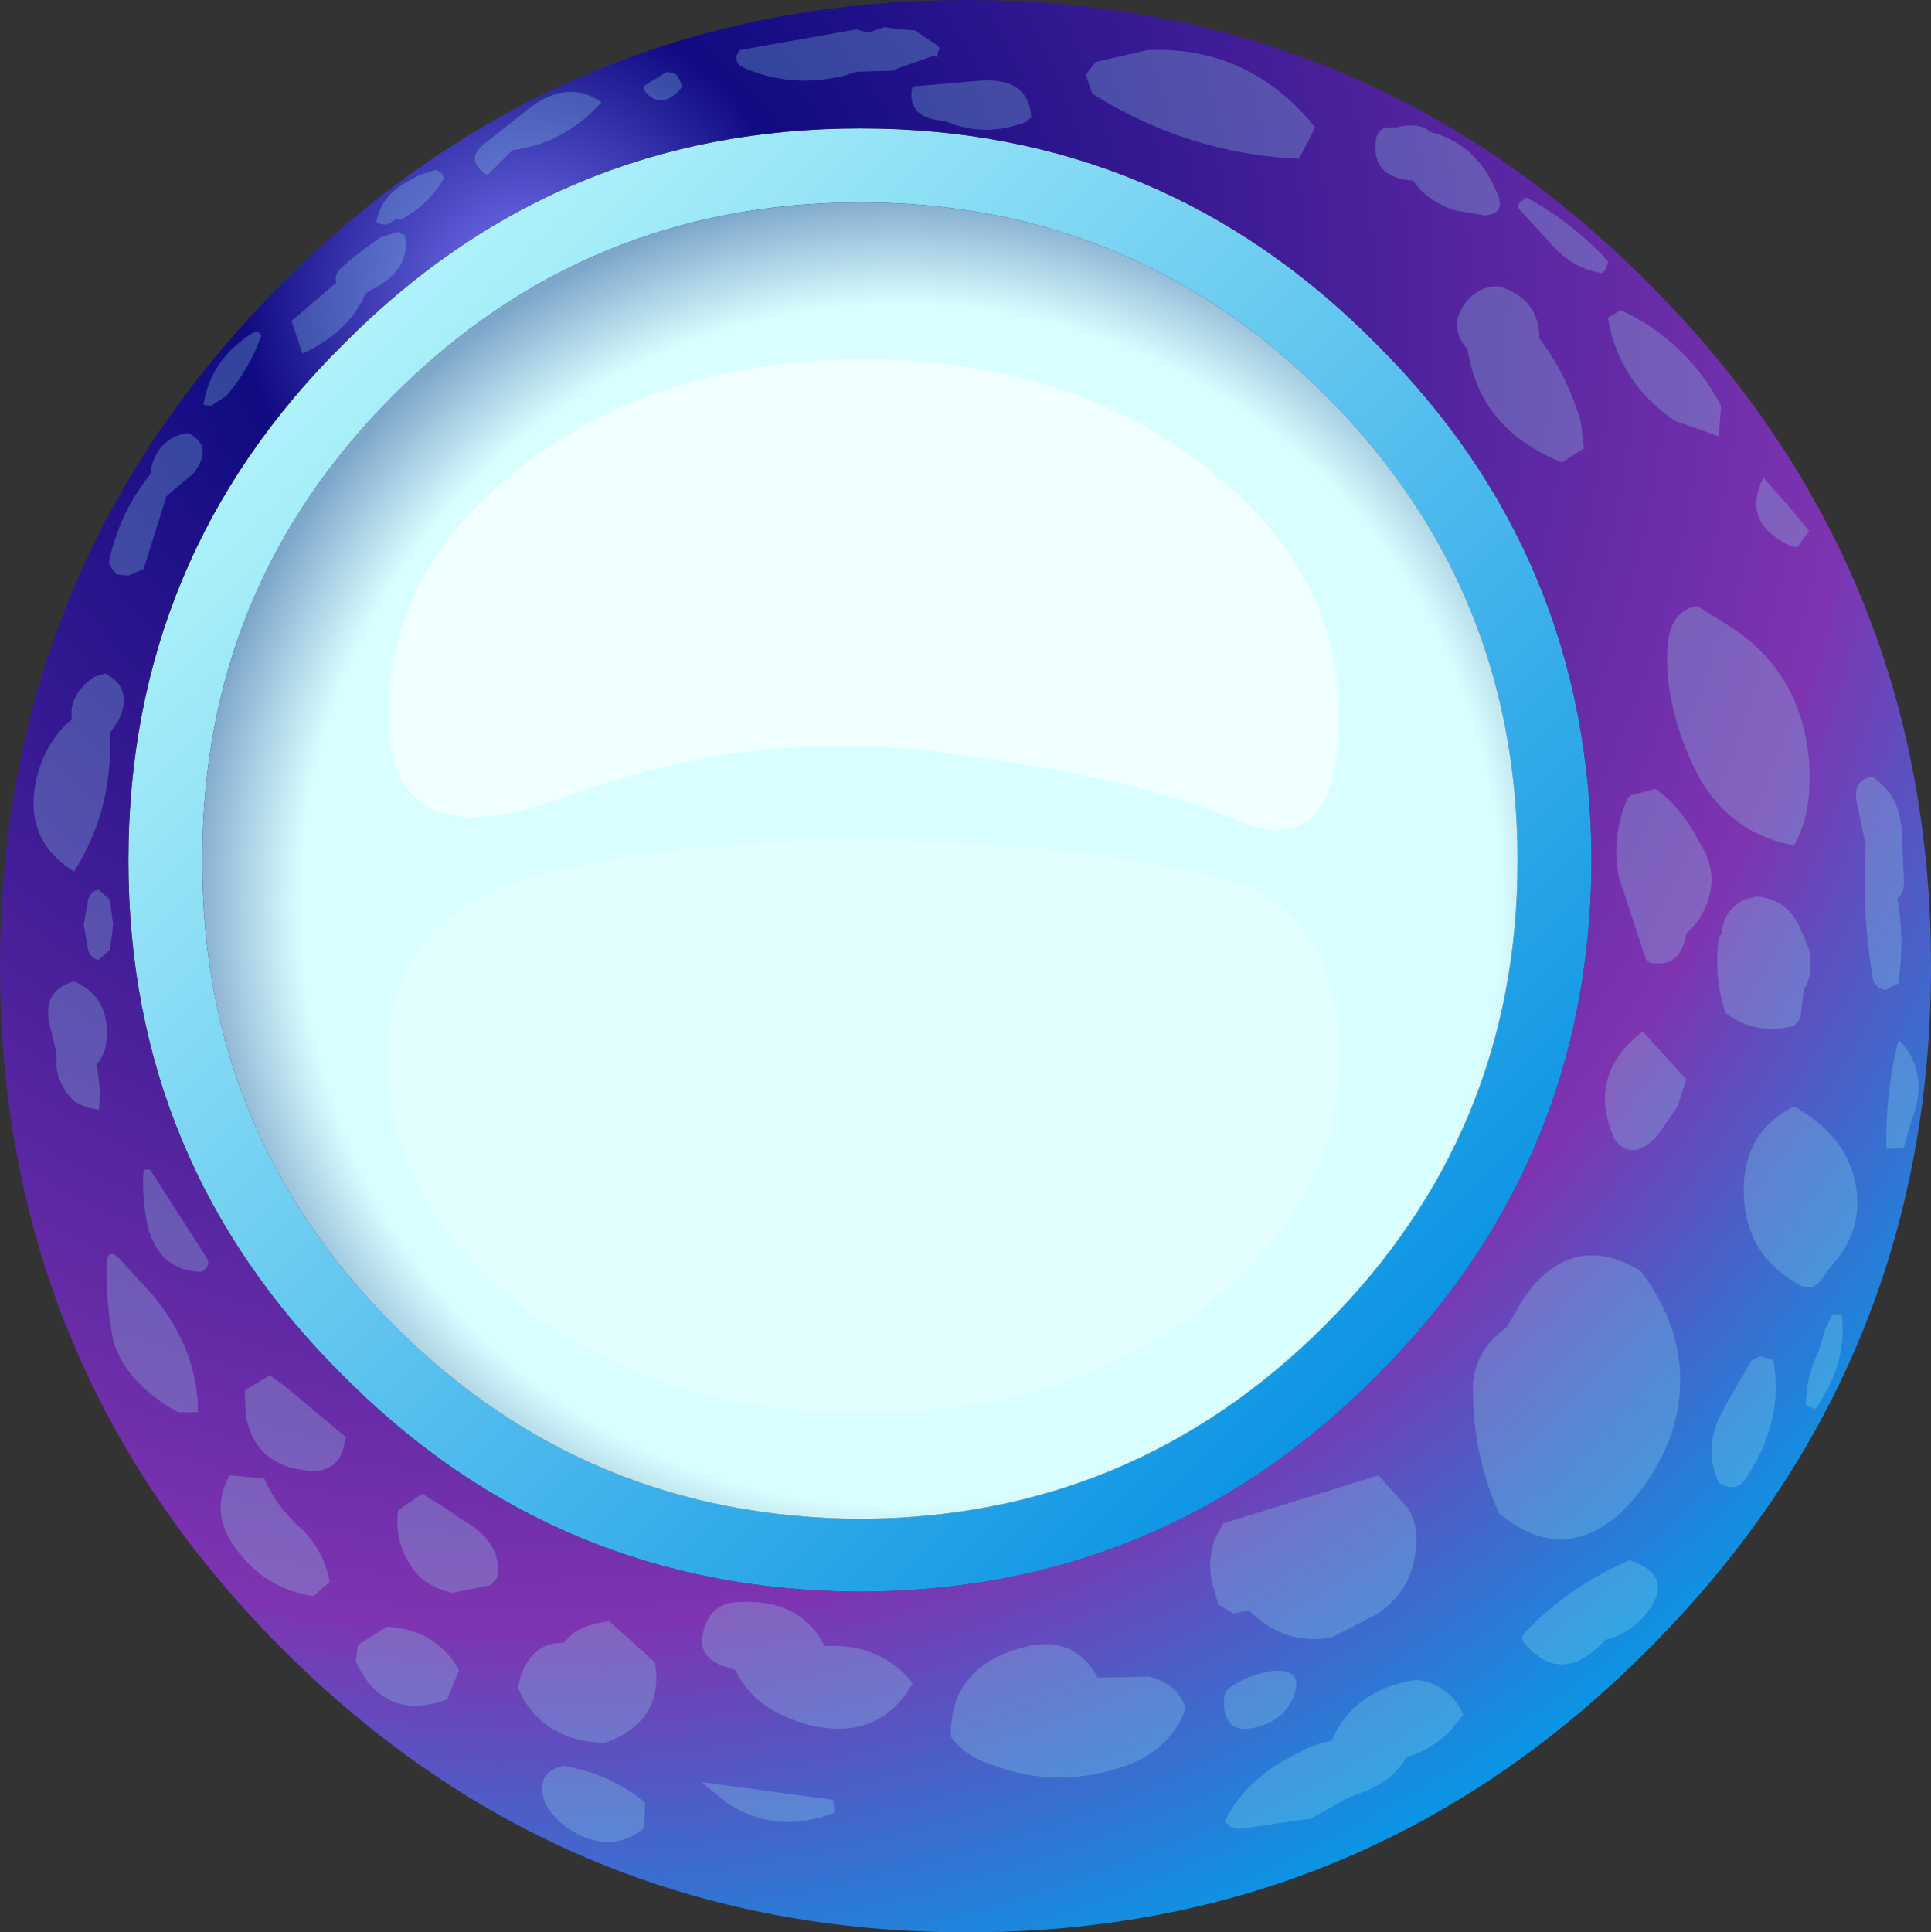
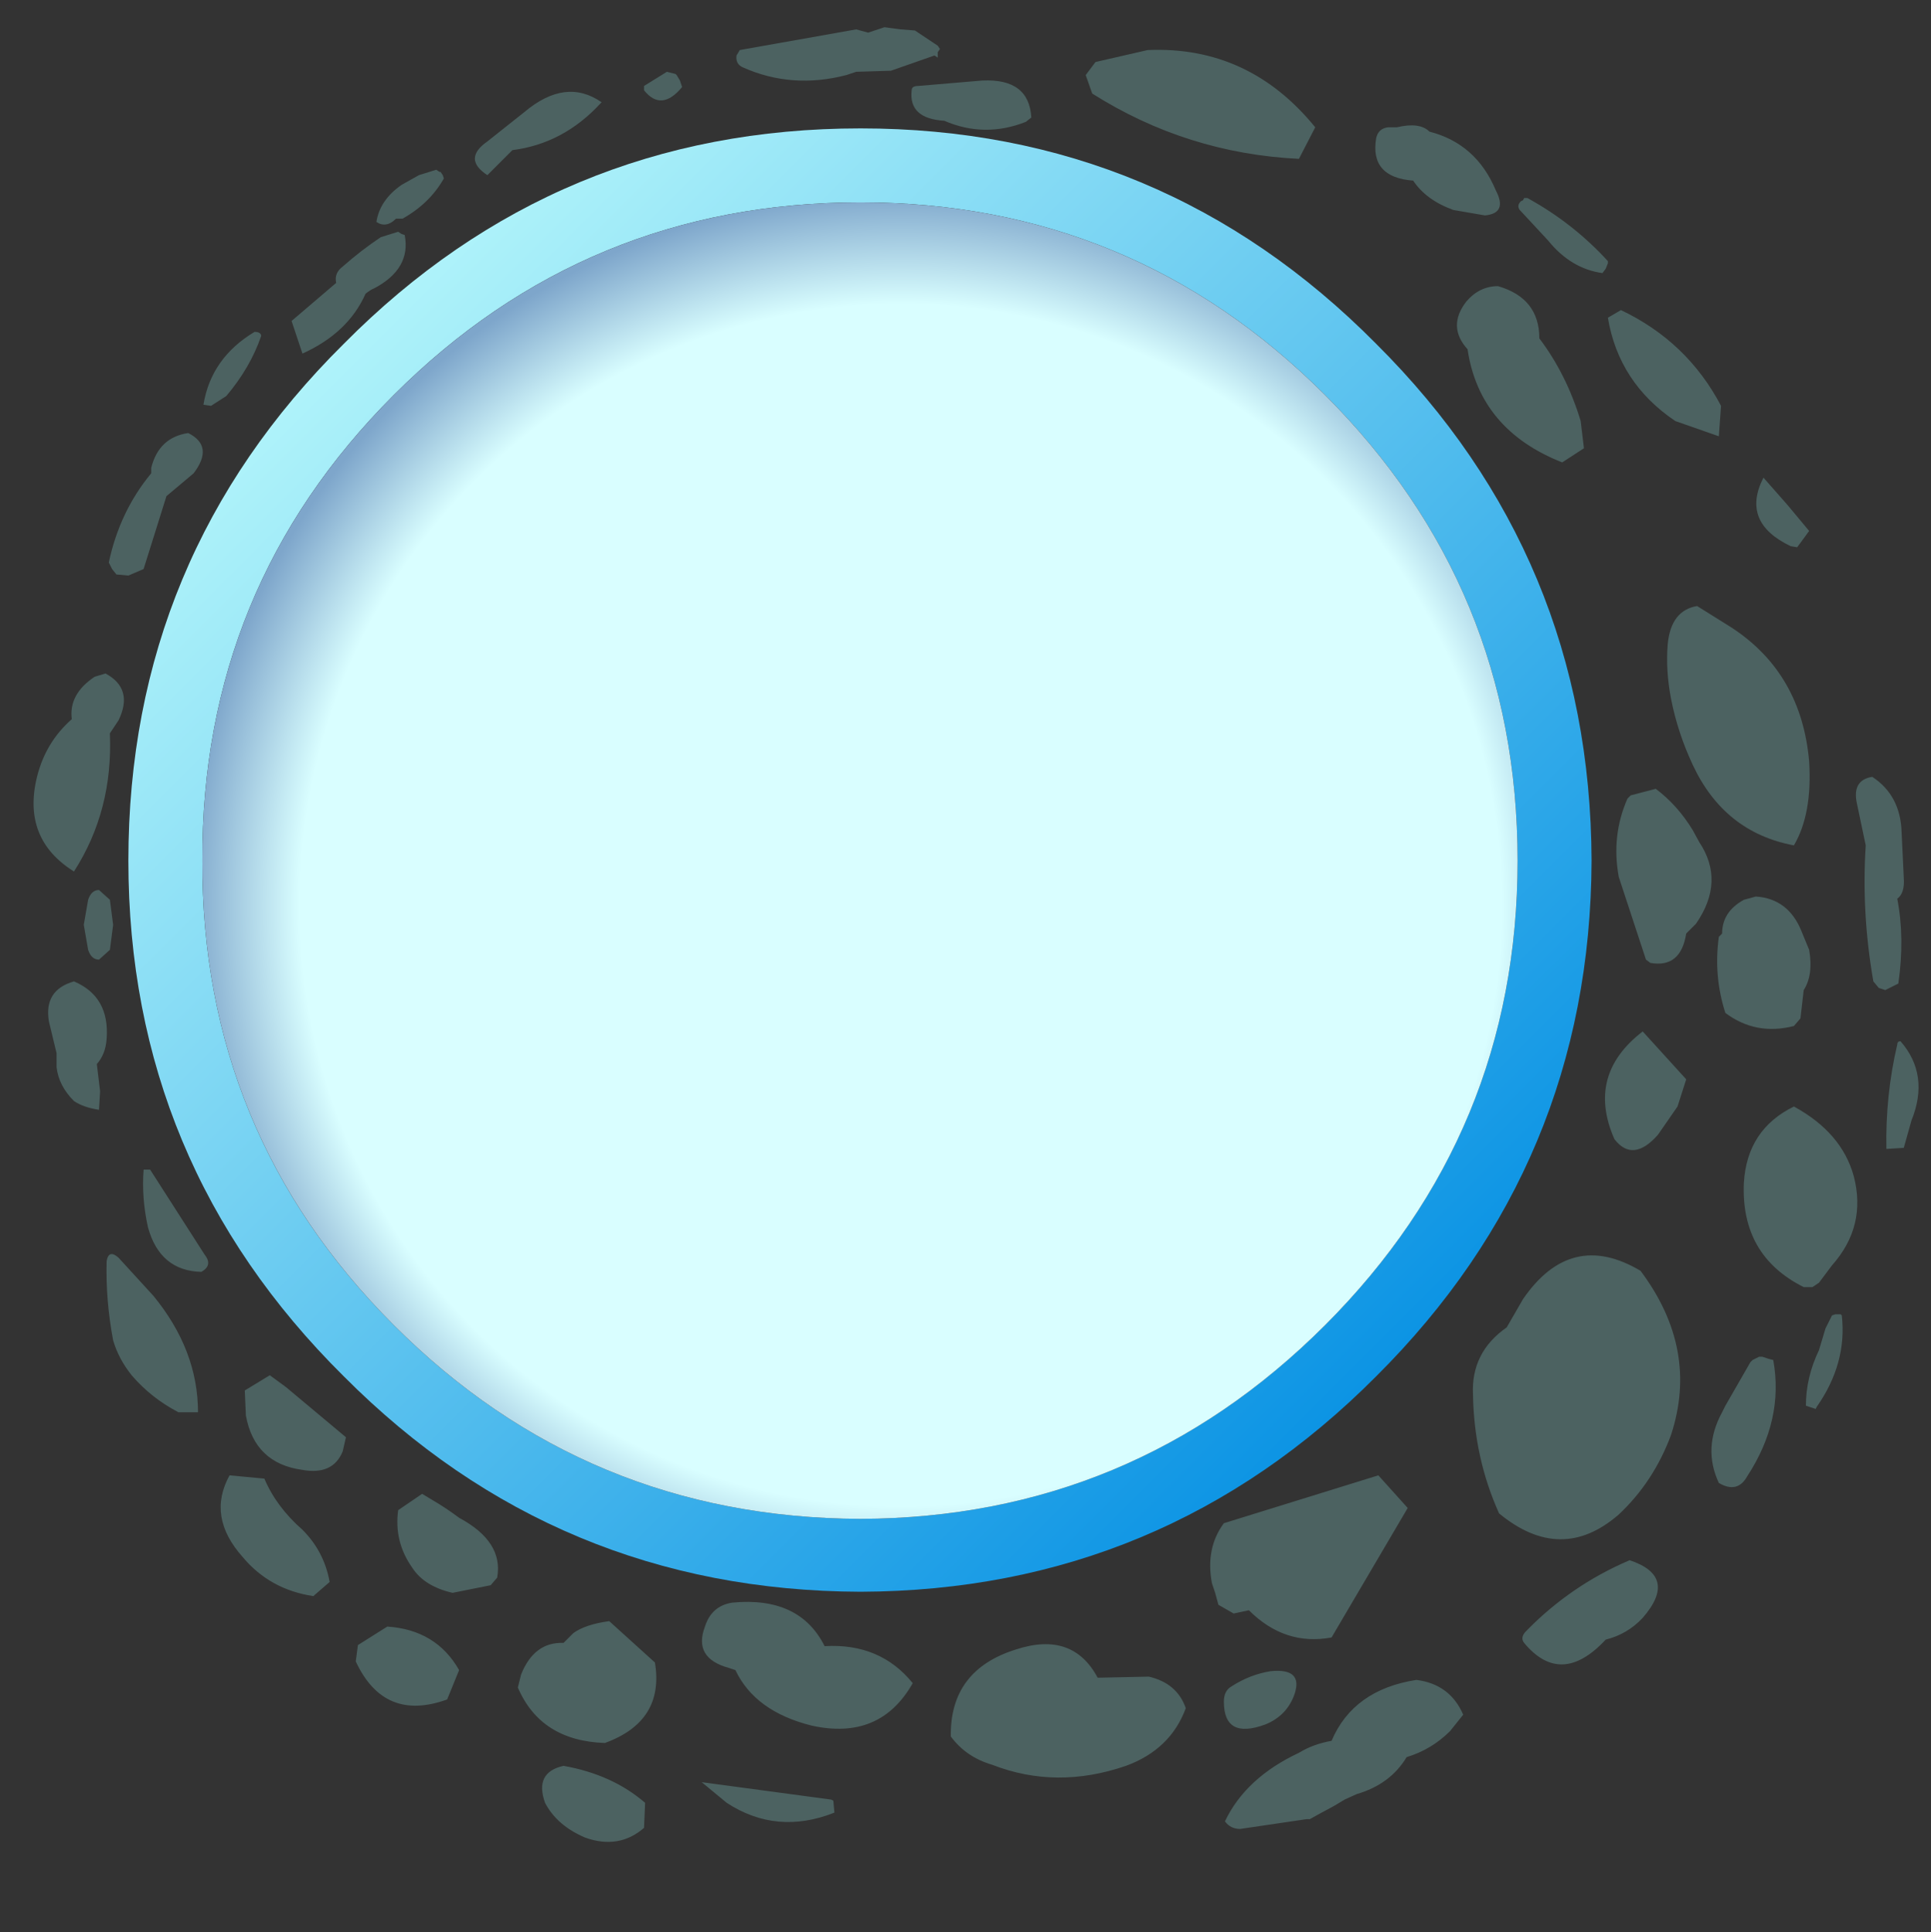
<svg xmlns="http://www.w3.org/2000/svg" height="88.8px" width="88.75px">
  <rect width="100%" height="100%" fill="#333333" stroke="none" />
  <g transform="matrix(1.0, 0.0, 0.0, 1.0, 0.0, 0.0)">
    <path d="M63.25 63.25 Q53.45 73.1 39.55 73.15 25.6 73.1 15.8 63.25 5.9 53.45 5.9 39.55 5.9 25.6 15.8 15.8 25.6 5.9 39.55 5.9 53.45 5.9 63.25 15.8 73.1 25.6 73.15 39.55 73.1 53.45 63.25 63.25 M60.9 60.9 Q69.75 52.05 69.75 39.55 69.75 27.0 60.9 18.15 52.05 9.3 39.55 9.3 26.95 9.3 18.1 18.15 9.25 27.0 9.3 39.55 9.25 52.05 18.1 60.9 26.95 69.75 39.55 69.8 52.05 69.75 60.9 60.9" fill="url(#gradient0)" fill-rule="evenodd" stroke="none" />
    <path d="M60.9 60.9 Q52.05 69.75 39.55 69.8 26.95 69.75 18.1 60.9 9.25 52.05 9.3 39.55 9.25 27.0 18.1 18.15 26.95 9.3 39.55 9.3 52.05 9.3 60.9 18.15 69.75 27.0 69.75 39.55 69.75 52.05 60.9 60.9" fill="url(#gradient1)" fill-rule="evenodd" stroke="none" />
-     <path d="M75.75 13.0 Q88.75 26.0 88.75 44.4 88.75 62.8 75.75 75.8 62.8 88.8 44.45 88.8 26.0 88.8 13.0 75.8 0.0 62.8 0.0 44.4 0.0 26.0 13.0 13.0 26.0 0.0 44.45 0.0 62.8 0.0 75.75 13.0 M63.25 63.25 Q73.1 53.45 73.15 39.55 73.1 25.6 63.25 15.8 53.45 5.9 39.55 5.9 25.6 5.9 15.8 15.8 5.9 25.6 5.9 39.55 5.9 53.45 15.8 63.25 25.6 73.1 39.55 73.15 53.45 73.1 63.25 63.25" fill="url(#gradient2)" fill-rule="evenodd" stroke="none" />
-     <path d="M59.7 7.3 Q54.55 7.05 50.2 4.3 L49.9 3.45 50.35 2.85 52.75 2.3 Q57.4 2.1 60.45 5.85 L59.7 7.3 M47.15 5.6 Q45.25 6.35 43.4 5.55 41.75 5.45 41.9 4.15 41.9 3.95 42.2 3.95 L45.15 3.7 Q47.3 3.6 47.4 5.4 L47.15 5.6 M63.25 6.35 Q63.35 5.9 63.8 5.85 L64.2 5.85 Q65.25 5.6 65.7 6.05 67.85 6.6 68.75 8.75 69.3 9.8 68.25 9.9 L66.8 9.65 Q65.55 9.2 64.95 8.3 62.95 8.15 63.25 6.35 M70.0 9.2 L70.05 9.1 70.2 9.1 Q72.3 10.25 73.9 12.0 L73.9 12.1 73.8 12.35 73.65 12.55 Q72.2 12.35 71.15 11.05 L69.85 9.65 Q69.7 9.45 69.9 9.25 L70.0 9.2 M20.25 7.9 L20.35 8.05 20.4 8.2 Q19.75 9.35 18.5 10.05 L18.2 10.05 Q17.75 10.5 17.3 10.2 17.45 9.2 18.45 8.5 L19.25 8.05 20.05 7.8 20.2 7.9 20.25 7.9 M22.4 8.05 Q21.25 7.3 22.4 6.5 L24.1 5.15 Q26.0 3.55 27.65 4.7 L27.6 4.75 Q25.9 6.6 23.55 6.9 L22.4 8.05 M29.6 3.95 L30.65 3.3 31.05 3.4 31.1 3.45 31.25 3.7 31.35 4.0 Q30.4 5.15 29.6 4.15 L29.6 3.95 M34.0 2.3 L39.35 1.35 39.9 1.5 40.65 1.25 41.4 1.35 42.05 1.4 43.1 2.1 43.2 2.25 43.1 2.4 43.1 2.65 42.95 2.55 40.95 3.25 39.35 3.3 38.9 3.45 Q36.4 4.1 34.15 3.1 33.8 2.95 33.85 2.55 L34.0 2.3 M18.45 10.75 L18.6 10.8 Q18.9 12.35 17.2 13.25 17.05 13.3 16.8 13.5 16.0 15.3 13.9 16.25 L13.4 14.75 15.45 13.0 Q15.35 12.55 15.75 12.25 16.6 11.5 17.5 10.9 L18.3 10.65 18.45 10.75 M73.9 14.6 L74.5 14.25 Q77.55 15.7 79.1 18.65 L79.0 20.05 77.0 19.35 Q74.4 17.6 73.9 14.6 M67.4 13.85 Q68.0 13.15 68.85 13.15 70.75 13.7 70.75 15.55 72.0 17.2 72.65 19.35 L72.8 20.6 71.8 21.25 Q68.0 19.75 67.45 16.05 66.5 15.0 67.4 13.85 M76.8 32.1 Q76.55 30.8 76.65 29.6 76.8 28.05 78.0 27.85 L79.6 28.85 Q82.8 30.95 83.15 35.0 83.3 37.4 82.45 38.85 79.25 38.25 77.8 35.15 77.1 33.65 76.8 32.1 M76.1 36.25 Q77.1 37.0 77.8 38.15 L78.1 38.7 Q79.3 40.5 77.95 42.45 L77.5 42.9 Q77.25 44.5 75.85 44.25 L75.65 44.1 74.4 40.3 Q74.05 38.4 74.8 36.7 L74.95 36.55 76.1 36.25 M82.6 25.15 L82.3 25.1 Q80.0 24.0 81.05 21.95 L82.15 23.2 83.15 24.4 82.6 25.15 M86.05 35.7 Q87.35 36.55 87.4 38.25 L87.5 40.35 Q87.55 41.05 87.2 41.3 87.55 43.1 87.25 45.2 L86.65 45.5 86.35 45.4 86.1 45.1 Q85.55 41.95 85.75 38.85 L85.35 36.95 Q85.1 35.85 86.05 35.7 M80.7 41.2 Q82.2 41.3 82.8 42.8 L83.15 43.65 Q83.35 44.8 82.9 45.5 L82.75 46.8 82.45 47.15 Q80.7 47.6 79.3 46.55 78.75 44.85 79.0 43.05 L79.15 42.9 Q79.15 41.9 80.15 41.35 L80.7 41.2 M87.2 48.0 Q87.2 47.85 87.35 47.85 88.7 49.4 87.85 51.5 L87.5 52.75 86.7 52.8 Q86.65 50.35 87.2 48.0 M80.15 54.35 Q80.3 51.9 82.45 50.85 84.65 52.05 85.2 54.05 85.8 56.35 84.2 58.15 L83.6 58.95 83.3 59.15 82.9 59.15 Q80.0 57.7 80.15 54.35 M84.65 60.45 Q84.9 62.65 83.5 64.65 L83.45 64.75 83.0 64.6 Q83.0 63.3 83.6 62.05 L83.9 61.05 84.2 60.45 84.35 60.4 84.45 60.4 84.6 60.4 84.65 60.45 M81.0 62.35 L81.3 62.45 81.5 62.5 Q82.0 65.25 80.3 67.85 79.85 68.65 79.0 68.15 78.25 66.55 79.15 64.9 L79.3 64.6 80.45 62.6 80.55 62.5 80.85 62.35 81.0 62.35 M50.45 77.1 L52.8 77.05 Q54.1 77.35 54.5 78.5 53.8 80.4 51.75 81.15 48.55 82.25 45.6 81.1 44.4 80.75 43.7 79.8 43.65 76.75 46.7 75.8 49.3 74.95 50.45 77.1 M61.2 75.25 Q59.05 75.65 57.4 74.0 L56.7 74.15 56.0 73.75 55.85 73.2 55.7 72.75 Q55.4 71.15 56.25 70.0 L63.35 67.8 64.7 69.3 Q65.1 69.95 65.1 70.7 65.1 73.0 63.25 74.2 L61.2 75.25 M67.7 64.1 Q67.6 62.15 69.25 61.0 L70.0 59.7 Q72.2 56.5 75.4 58.4 78.1 62.0 76.8 65.95 76.0 68.1 74.4 69.6 71.75 71.9 68.9 69.55 67.75 67.0 67.7 64.1 M76.2 52.15 Q75.05 53.45 74.2 52.35 72.9 49.4 75.5 47.4 L77.5 49.6 77.1 50.85 76.2 52.15 M61.2 80.0 Q62.2 77.65 65.1 77.2 66.65 77.4 67.25 78.8 L66.65 79.55 Q65.8 80.4 64.65 80.75 63.9 82.0 62.35 82.45 L61.8 82.7 61.3 83.0 60.65 83.35 60.2 83.6 60.05 83.6 57.0 84.05 Q56.55 84.05 56.3 83.7 57.25 81.7 59.7 80.55 60.35 80.15 61.2 80.0 M58.15 79.25 Q56.25 79.95 56.25 78.2 56.25 77.7 56.6 77.5 57.45 76.95 58.4 76.8 59.9 76.65 59.5 77.85 59.15 78.85 58.15 79.25 M70.15 74.95 Q72.2 72.85 74.9 71.7 77.15 72.45 75.5 74.35 74.8 75.1 73.8 75.35 71.75 77.55 70.05 75.5 69.85 75.25 70.15 74.95 M25.05 82.85 Q24.55 81.45 25.9 81.15 28.15 81.55 29.65 82.85 L29.6 84.0 Q28.45 85.0 26.9 84.45 25.6 83.9 25.05 82.85 M16.45 75.6 L17.8 74.75 Q20.05 74.9 21.1 76.75 L20.55 78.1 Q17.65 79.15 16.35 76.35 L16.45 75.6 M19.4 68.65 L19.9 68.95 Q20.5 69.3 21.1 69.75 23.15 70.85 22.85 72.5 L22.55 72.85 20.8 73.2 Q19.5 72.9 18.95 72.05 18.1 70.85 18.3 69.4 L19.4 68.65 M25.9 75.5 L26.35 75.05 Q26.9 74.65 28.0 74.5 L30.1 76.4 Q30.55 79.1 27.8 80.1 24.85 80.0 23.8 77.55 L23.95 76.95 Q24.55 75.45 25.9 75.5 M33.65 73.65 Q36.75 73.35 37.9 75.65 40.45 75.5 41.95 77.35 40.45 80.0 37.3 79.3 34.7 78.65 33.8 76.75 L33.5 76.65 Q31.85 76.2 32.4 74.75 32.7 73.8 33.65 73.65 M15.9 66.05 L15.75 66.7 Q15.3 67.8 13.9 67.55 11.7 67.25 11.3 65.05 L11.25 63.9 12.4 63.2 13.15 63.75 15.9 66.05 M33.4 82.85 L32.25 81.9 38.2 82.7 38.3 82.75 38.35 83.3 Q35.7 84.35 33.4 82.85 M11.7 15.25 Q11.95 15.25 12.0 15.4 L12.0 15.45 Q11.5 16.9 10.4 18.2 L9.7 18.65 9.35 18.6 Q9.7 16.45 11.7 15.25 M6.95 21.5 Q7.3 20.1 8.65 19.9 9.85 20.5 8.9 21.75 L7.65 22.8 6.6 26.15 5.9 26.45 5.35 26.4 5.15 26.15 5.0 25.85 Q5.5 23.5 6.95 21.75 L6.95 21.5 M4.35 31.1 L4.85 30.95 Q6.15 31.65 5.45 33.1 L5.05 33.7 Q5.2 37.25 3.4 40.05 1.0 38.55 1.7 35.7 2.1 34.1 3.3 33.05 3.15 31.9 4.35 31.1 M5.05 41.35 L5.2 42.5 5.05 43.65 4.55 44.1 Q4.2 44.1 4.05 43.65 L3.85 42.5 4.05 41.35 Q4.2 40.9 4.55 40.9 L5.05 41.35 M3.4 45.1 Q5.05 45.8 4.9 47.75 4.85 48.45 4.45 48.9 L4.6 50.15 4.55 51.0 Q3.85 50.9 3.4 50.6 2.7 49.9 2.6 49.05 L2.6 48.4 2.25 46.95 Q2.0 45.5 3.4 45.1 M10.55 67.8 L12.15 67.95 Q12.7 69.25 13.9 70.3 14.9 71.3 15.15 72.7 L14.4 73.35 Q12.4 73.05 11.15 71.55 9.5 69.7 10.55 67.8 M5.2 61.6 Q4.85 59.75 4.9 57.95 5.0 57.4 5.45 57.8 L7.05 59.55 Q9.1 62.05 9.1 64.9 L8.2 64.9 Q6.95 64.25 6.05 63.2 5.45 62.45 5.2 61.6 M6.8 56.4 Q6.5 55.05 6.6 53.75 L6.9 53.75 9.4 57.65 Q9.8 58.15 9.25 58.45 7.35 58.4 6.8 56.4" fill="#99f2f1" fill-opacity="0.243" fill-rule="evenodd" stroke="none" />
-     <path d="M55.15 21.25 Q61.55 26.05 61.55 32.9 61.55 39.7 56.85 37.7 52.2 35.7 43.4 34.6 34.6 33.45 26.2 36.55 17.85 39.7 17.85 32.9 17.85 26.05 24.2 21.25 30.6 16.5 39.7 16.5 48.8 16.5 55.15 21.25" fill="#ffffff" fill-opacity="0.6" fill-rule="evenodd" stroke="none" />
-     <path d="M17.85 48.55 Q17.85 41.75 25.4 40.05 32.95 38.35 41.75 38.65 50.55 38.9 56.1 40.35 61.55 41.75 61.55 48.55 61.55 55.4 55.15 60.2 48.8 64.95 39.7 64.95 30.6 64.95 24.2 60.2 17.85 55.4 17.85 48.55" fill="#ffffff" fill-opacity="0.251" fill-rule="evenodd" stroke="none" />
+     <path d="M59.7 7.3 Q54.55 7.05 50.2 4.3 L49.9 3.45 50.35 2.85 52.75 2.3 Q57.4 2.1 60.45 5.85 L59.7 7.3 M47.15 5.6 Q45.25 6.35 43.4 5.55 41.75 5.45 41.9 4.15 41.9 3.95 42.2 3.95 L45.15 3.7 Q47.3 3.6 47.4 5.4 L47.15 5.6 M63.25 6.35 Q63.35 5.9 63.8 5.85 L64.2 5.85 Q65.25 5.6 65.7 6.05 67.85 6.6 68.75 8.75 69.3 9.8 68.25 9.9 L66.8 9.65 Q65.55 9.2 64.95 8.3 62.95 8.15 63.25 6.35 M70.0 9.2 L70.05 9.1 70.2 9.1 Q72.3 10.25 73.9 12.0 L73.9 12.1 73.8 12.35 73.65 12.55 Q72.2 12.35 71.15 11.05 L69.85 9.65 Q69.7 9.45 69.9 9.25 L70.0 9.2 M20.25 7.9 L20.35 8.05 20.4 8.2 Q19.75 9.35 18.5 10.05 L18.2 10.05 Q17.75 10.5 17.3 10.2 17.45 9.2 18.45 8.5 L19.25 8.05 20.05 7.8 20.2 7.9 20.25 7.9 M22.4 8.05 Q21.25 7.3 22.4 6.5 L24.1 5.15 Q26.0 3.55 27.65 4.7 L27.6 4.75 Q25.9 6.6 23.55 6.9 L22.4 8.05 M29.6 3.95 L30.65 3.3 31.05 3.4 31.1 3.45 31.25 3.7 31.35 4.0 Q30.4 5.15 29.6 4.15 L29.6 3.95 M34.0 2.3 L39.35 1.35 39.9 1.5 40.65 1.25 41.4 1.35 42.05 1.4 43.1 2.1 43.2 2.25 43.1 2.4 43.1 2.65 42.95 2.55 40.95 3.25 39.35 3.3 38.9 3.45 Q36.4 4.1 34.15 3.1 33.8 2.95 33.85 2.55 L34.0 2.3 M18.45 10.75 L18.6 10.8 Q18.9 12.35 17.2 13.25 17.05 13.3 16.8 13.5 16.0 15.3 13.9 16.25 L13.4 14.75 15.45 13.0 Q15.35 12.55 15.75 12.25 16.6 11.5 17.5 10.9 L18.3 10.65 18.45 10.75 M73.9 14.6 L74.5 14.25 Q77.55 15.7 79.1 18.65 L79.0 20.05 77.0 19.35 Q74.4 17.6 73.9 14.6 M67.4 13.85 Q68.0 13.15 68.85 13.15 70.75 13.7 70.75 15.55 72.0 17.2 72.65 19.35 L72.8 20.6 71.8 21.25 Q68.0 19.75 67.45 16.05 66.5 15.0 67.4 13.85 M76.8 32.1 Q76.55 30.8 76.65 29.6 76.8 28.05 78.0 27.85 L79.6 28.85 Q82.8 30.95 83.15 35.0 83.3 37.4 82.45 38.85 79.25 38.25 77.8 35.15 77.1 33.65 76.8 32.1 M76.1 36.25 Q77.1 37.0 77.8 38.15 L78.1 38.7 Q79.3 40.5 77.95 42.45 L77.5 42.9 Q77.25 44.5 75.85 44.25 L75.65 44.1 74.4 40.3 Q74.05 38.4 74.8 36.7 L74.95 36.55 76.1 36.25 M82.6 25.15 L82.3 25.1 Q80.0 24.0 81.05 21.95 L82.15 23.2 83.15 24.4 82.6 25.15 M86.05 35.7 Q87.35 36.55 87.4 38.25 L87.5 40.35 Q87.55 41.05 87.2 41.3 87.55 43.1 87.25 45.2 L86.65 45.5 86.35 45.4 86.1 45.1 Q85.55 41.95 85.75 38.85 L85.35 36.95 Q85.1 35.85 86.05 35.7 M80.7 41.2 Q82.2 41.3 82.8 42.8 L83.15 43.65 Q83.35 44.8 82.9 45.5 L82.75 46.8 82.45 47.15 Q80.7 47.6 79.3 46.55 78.75 44.85 79.0 43.05 L79.15 42.9 Q79.15 41.9 80.15 41.35 L80.7 41.2 M87.2 48.0 Q87.2 47.85 87.35 47.85 88.7 49.4 87.85 51.5 L87.5 52.75 86.7 52.8 Q86.65 50.35 87.2 48.0 M80.15 54.35 Q80.3 51.9 82.45 50.85 84.65 52.05 85.2 54.05 85.8 56.35 84.2 58.15 L83.6 58.95 83.3 59.15 82.9 59.15 Q80.0 57.7 80.15 54.35 M84.65 60.45 Q84.9 62.65 83.5 64.65 L83.45 64.75 83.0 64.6 Q83.0 63.3 83.6 62.05 L83.9 61.05 84.2 60.45 84.35 60.4 84.45 60.4 84.6 60.4 84.65 60.45 M81.0 62.35 L81.3 62.45 81.5 62.5 Q82.0 65.25 80.3 67.85 79.85 68.65 79.0 68.15 78.25 66.55 79.15 64.9 L79.3 64.6 80.45 62.6 80.55 62.5 80.85 62.35 81.0 62.35 M50.45 77.1 L52.8 77.05 Q54.1 77.35 54.5 78.5 53.8 80.4 51.75 81.15 48.55 82.25 45.6 81.1 44.4 80.75 43.7 79.8 43.65 76.75 46.7 75.8 49.3 74.95 50.45 77.1 M61.2 75.25 Q59.05 75.65 57.4 74.0 L56.7 74.15 56.0 73.75 55.85 73.2 55.7 72.75 Q55.4 71.15 56.25 70.0 L63.35 67.8 64.7 69.3 L61.2 75.25 M67.7 64.1 Q67.6 62.15 69.25 61.0 L70.0 59.7 Q72.2 56.5 75.4 58.4 78.1 62.0 76.8 65.95 76.0 68.1 74.4 69.6 71.75 71.9 68.9 69.55 67.75 67.0 67.7 64.1 M76.2 52.15 Q75.05 53.45 74.2 52.35 72.9 49.4 75.5 47.4 L77.5 49.6 77.1 50.85 76.2 52.15 M61.2 80.0 Q62.2 77.65 65.1 77.2 66.65 77.4 67.25 78.8 L66.65 79.55 Q65.8 80.4 64.65 80.75 63.9 82.0 62.35 82.45 L61.8 82.7 61.3 83.0 60.65 83.35 60.2 83.6 60.05 83.6 57.0 84.05 Q56.55 84.05 56.3 83.7 57.25 81.7 59.7 80.55 60.35 80.15 61.2 80.0 M58.15 79.25 Q56.25 79.95 56.25 78.2 56.25 77.7 56.6 77.5 57.45 76.95 58.4 76.8 59.9 76.65 59.5 77.85 59.15 78.85 58.15 79.25 M70.15 74.95 Q72.2 72.85 74.9 71.7 77.15 72.45 75.5 74.35 74.8 75.1 73.8 75.35 71.75 77.55 70.05 75.5 69.85 75.25 70.15 74.95 M25.05 82.85 Q24.55 81.45 25.9 81.15 28.15 81.55 29.65 82.85 L29.6 84.0 Q28.45 85.0 26.9 84.45 25.6 83.9 25.05 82.85 M16.45 75.6 L17.8 74.75 Q20.05 74.9 21.1 76.75 L20.55 78.1 Q17.65 79.15 16.35 76.35 L16.45 75.6 M19.4 68.65 L19.9 68.95 Q20.5 69.3 21.1 69.75 23.15 70.85 22.85 72.5 L22.55 72.85 20.8 73.2 Q19.5 72.9 18.95 72.05 18.1 70.85 18.3 69.4 L19.4 68.65 M25.9 75.5 L26.35 75.05 Q26.9 74.65 28.0 74.5 L30.1 76.4 Q30.55 79.1 27.8 80.1 24.85 80.0 23.8 77.55 L23.95 76.95 Q24.55 75.45 25.9 75.5 M33.65 73.65 Q36.75 73.35 37.9 75.65 40.45 75.5 41.95 77.35 40.45 80.0 37.3 79.3 34.7 78.65 33.8 76.75 L33.5 76.65 Q31.85 76.2 32.4 74.75 32.7 73.8 33.65 73.65 M15.9 66.05 L15.75 66.7 Q15.3 67.8 13.9 67.55 11.7 67.25 11.3 65.05 L11.25 63.9 12.4 63.2 13.15 63.75 15.9 66.05 M33.4 82.85 L32.25 81.9 38.2 82.7 38.3 82.75 38.35 83.3 Q35.7 84.35 33.4 82.85 M11.7 15.25 Q11.95 15.25 12.0 15.4 L12.0 15.45 Q11.5 16.9 10.4 18.2 L9.7 18.65 9.35 18.6 Q9.7 16.45 11.7 15.25 M6.95 21.5 Q7.3 20.1 8.65 19.9 9.85 20.5 8.9 21.75 L7.65 22.8 6.6 26.15 5.9 26.45 5.35 26.4 5.15 26.15 5.0 25.85 Q5.5 23.5 6.95 21.75 L6.95 21.5 M4.35 31.1 L4.85 30.95 Q6.15 31.65 5.45 33.1 L5.05 33.7 Q5.2 37.25 3.4 40.05 1.0 38.55 1.7 35.7 2.1 34.1 3.3 33.05 3.15 31.9 4.35 31.1 M5.05 41.35 L5.2 42.5 5.05 43.65 4.55 44.1 Q4.2 44.1 4.05 43.65 L3.85 42.5 4.05 41.35 Q4.2 40.9 4.55 40.9 L5.05 41.35 M3.4 45.1 Q5.05 45.8 4.9 47.75 4.85 48.45 4.45 48.9 L4.6 50.15 4.55 51.0 Q3.85 50.9 3.4 50.6 2.7 49.9 2.6 49.05 L2.6 48.4 2.25 46.95 Q2.0 45.5 3.4 45.1 M10.55 67.8 L12.15 67.95 Q12.7 69.25 13.9 70.3 14.9 71.3 15.15 72.7 L14.4 73.35 Q12.4 73.05 11.15 71.55 9.5 69.7 10.55 67.8 M5.2 61.6 Q4.85 59.75 4.9 57.95 5.0 57.4 5.45 57.8 L7.05 59.55 Q9.1 62.05 9.1 64.9 L8.2 64.9 Q6.95 64.25 6.05 63.2 5.45 62.45 5.2 61.6 M6.8 56.4 Q6.5 55.05 6.6 53.75 L6.9 53.75 9.4 57.65 Q9.8 58.15 9.25 58.45 7.35 58.4 6.8 56.4" fill="#99f2f1" fill-opacity="0.243" fill-rule="evenodd" stroke="none" />
  </g>
  <defs>
    <linearGradient gradientTransform="matrix(0.029, 0.029, -0.029, 0.029, 39.5, 39.5)" gradientUnits="userSpaceOnUse" id="gradient0" spreadMethod="pad" x1="-819.2" x2="819.2">
      <stop offset="0.0" stop-color="#aff3fa" />
      <stop offset="1.0" stop-color="#0c94e4" />
    </linearGradient>
    <radialGradient cx="0" cy="0" gradientTransform="matrix(0.04, 0.0, 0.0, 0.04, 41.4, 41.6)" gradientUnits="userSpaceOnUse" id="gradient1" r="819.2" spreadMethod="pad">
      <stop offset="0.843" stop-color="#d9feff" />
      <stop offset="1.0" stop-color="#7ea6cb" />
    </radialGradient>
    <radialGradient cx="0" cy="0" gradientTransform="matrix(0.099, 0.0, 0.0, 0.099, 24.15, 13.4)" gradientUnits="userSpaceOnUse" id="gradient2" r="819.2" spreadMethod="pad">
      <stop offset="0.0" stop-color="#7878f3" />
      <stop offset="0.161" stop-color="#100b82" />
      <stop offset="0.757" stop-color="#7e34b1" />
      <stop offset="1.0" stop-color="#0c94e4" />
    </radialGradient>
  </defs>
</svg>